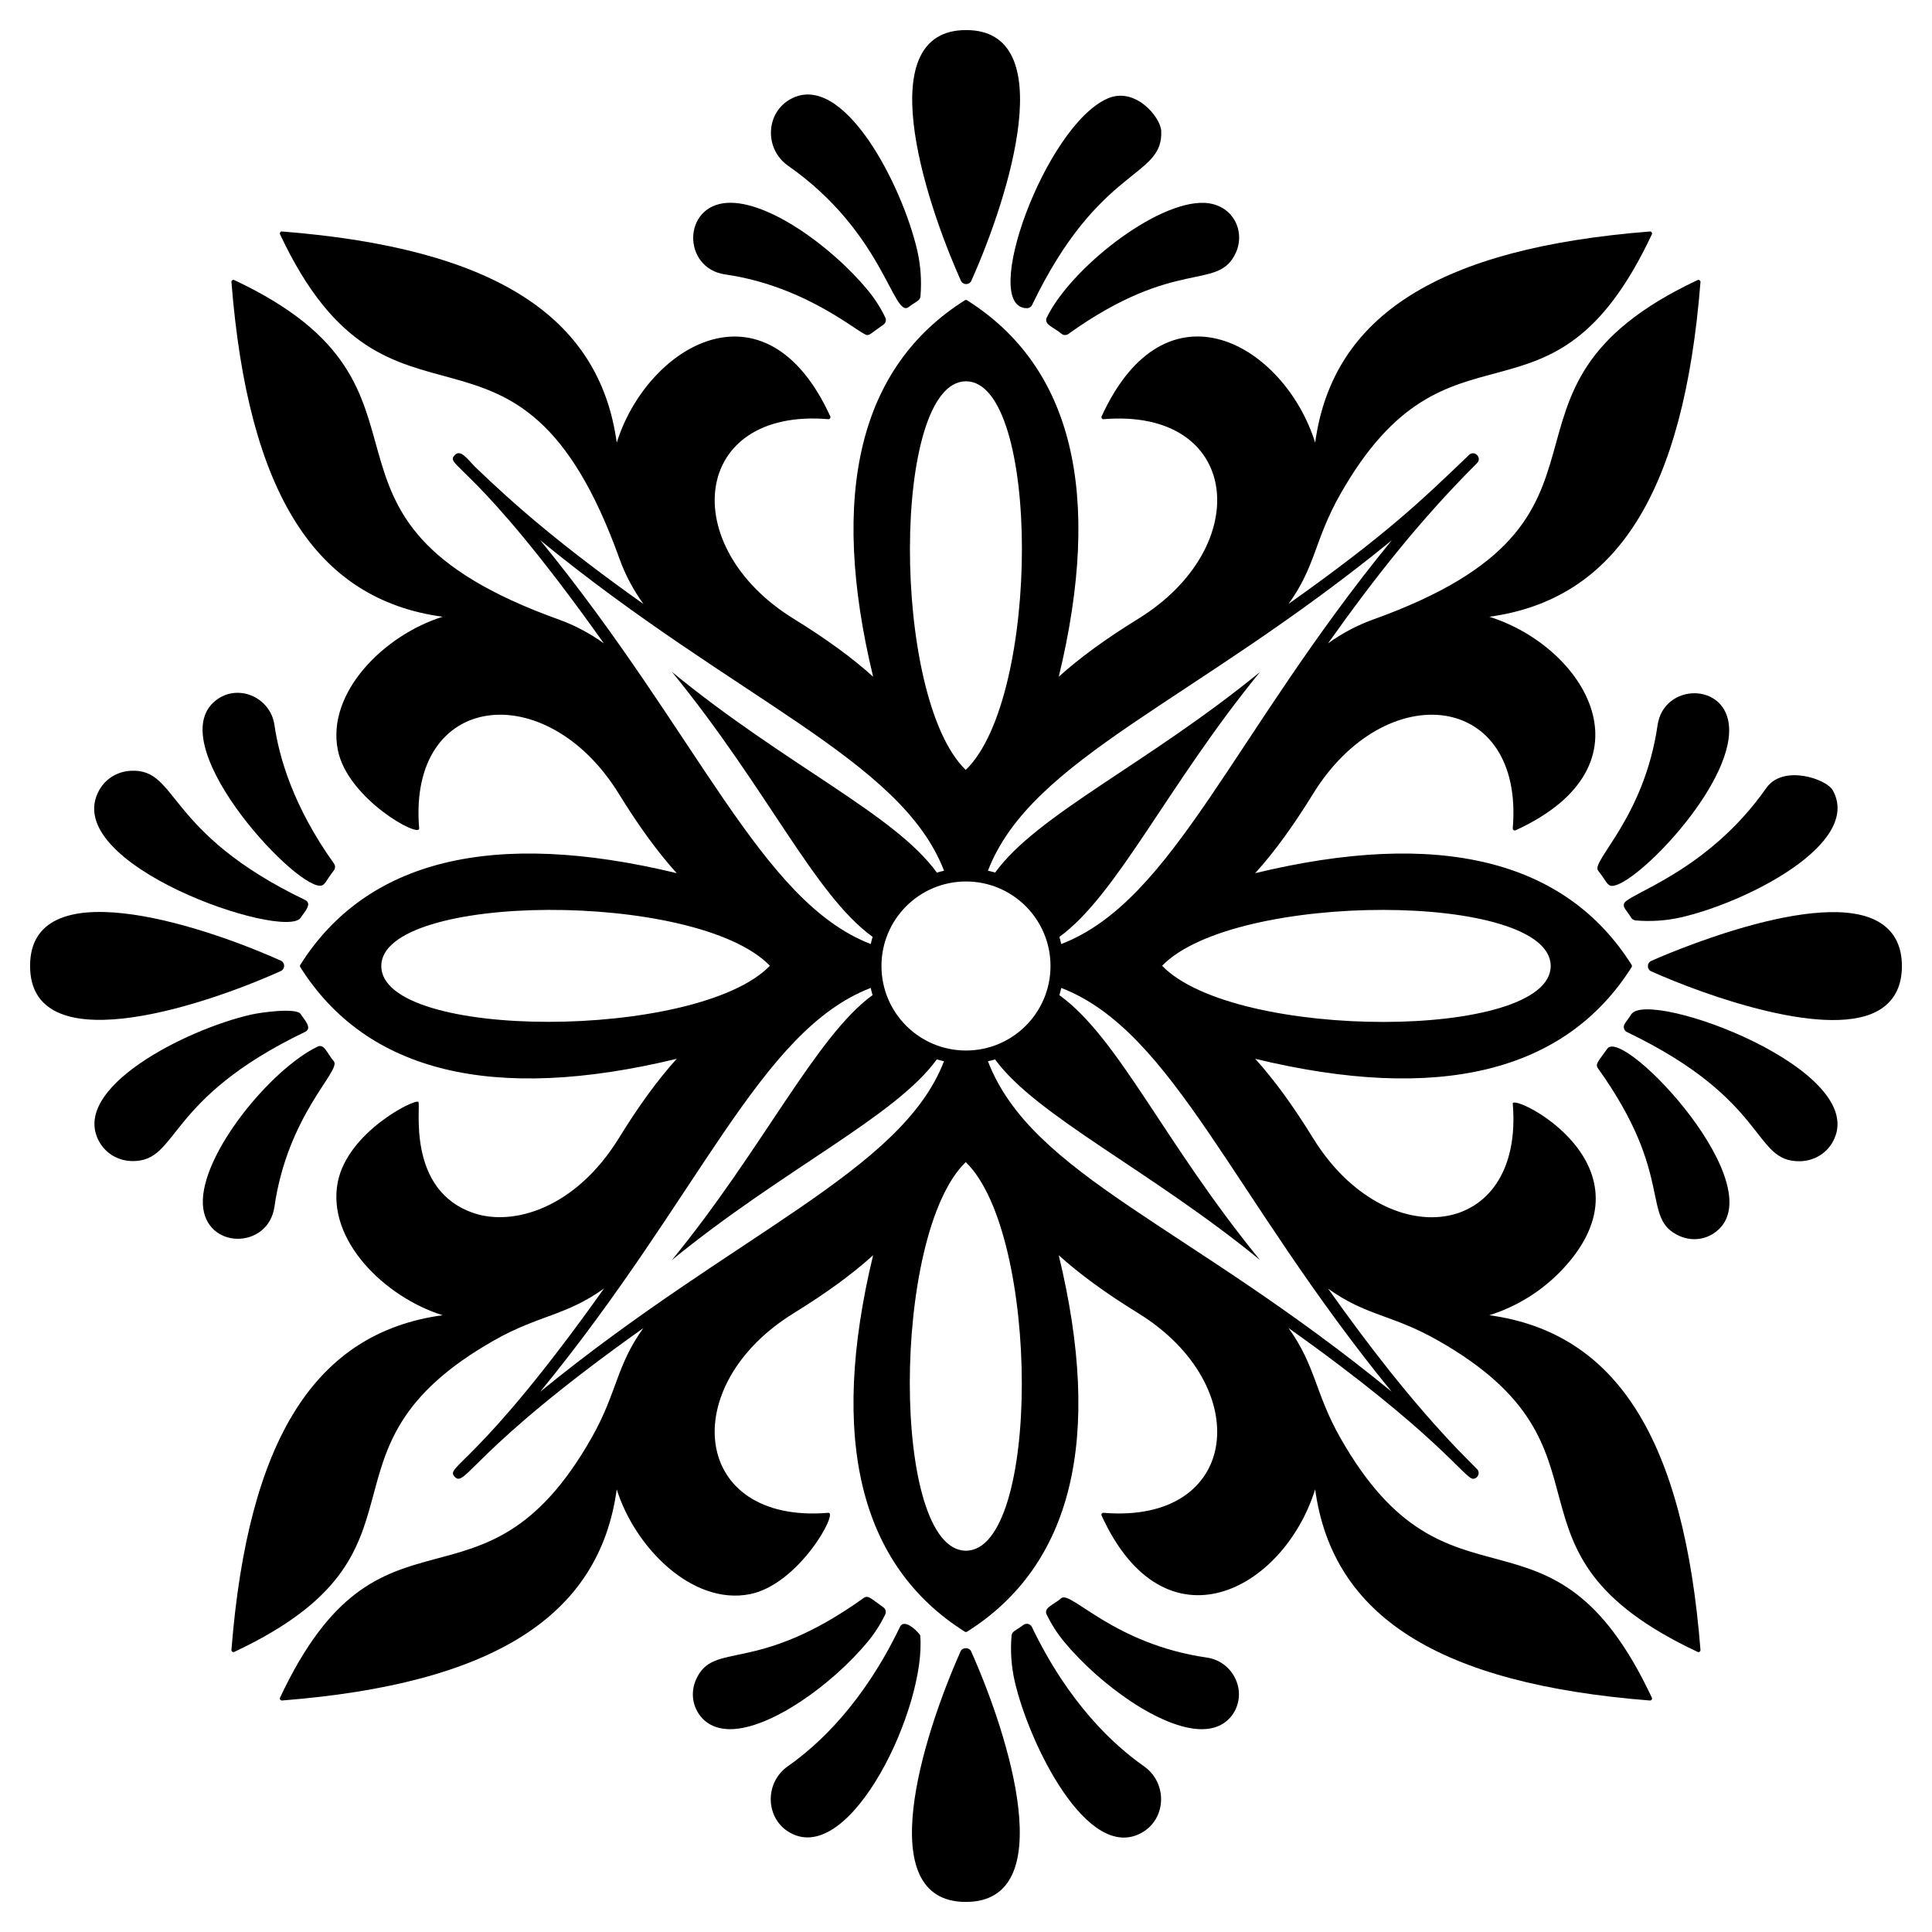
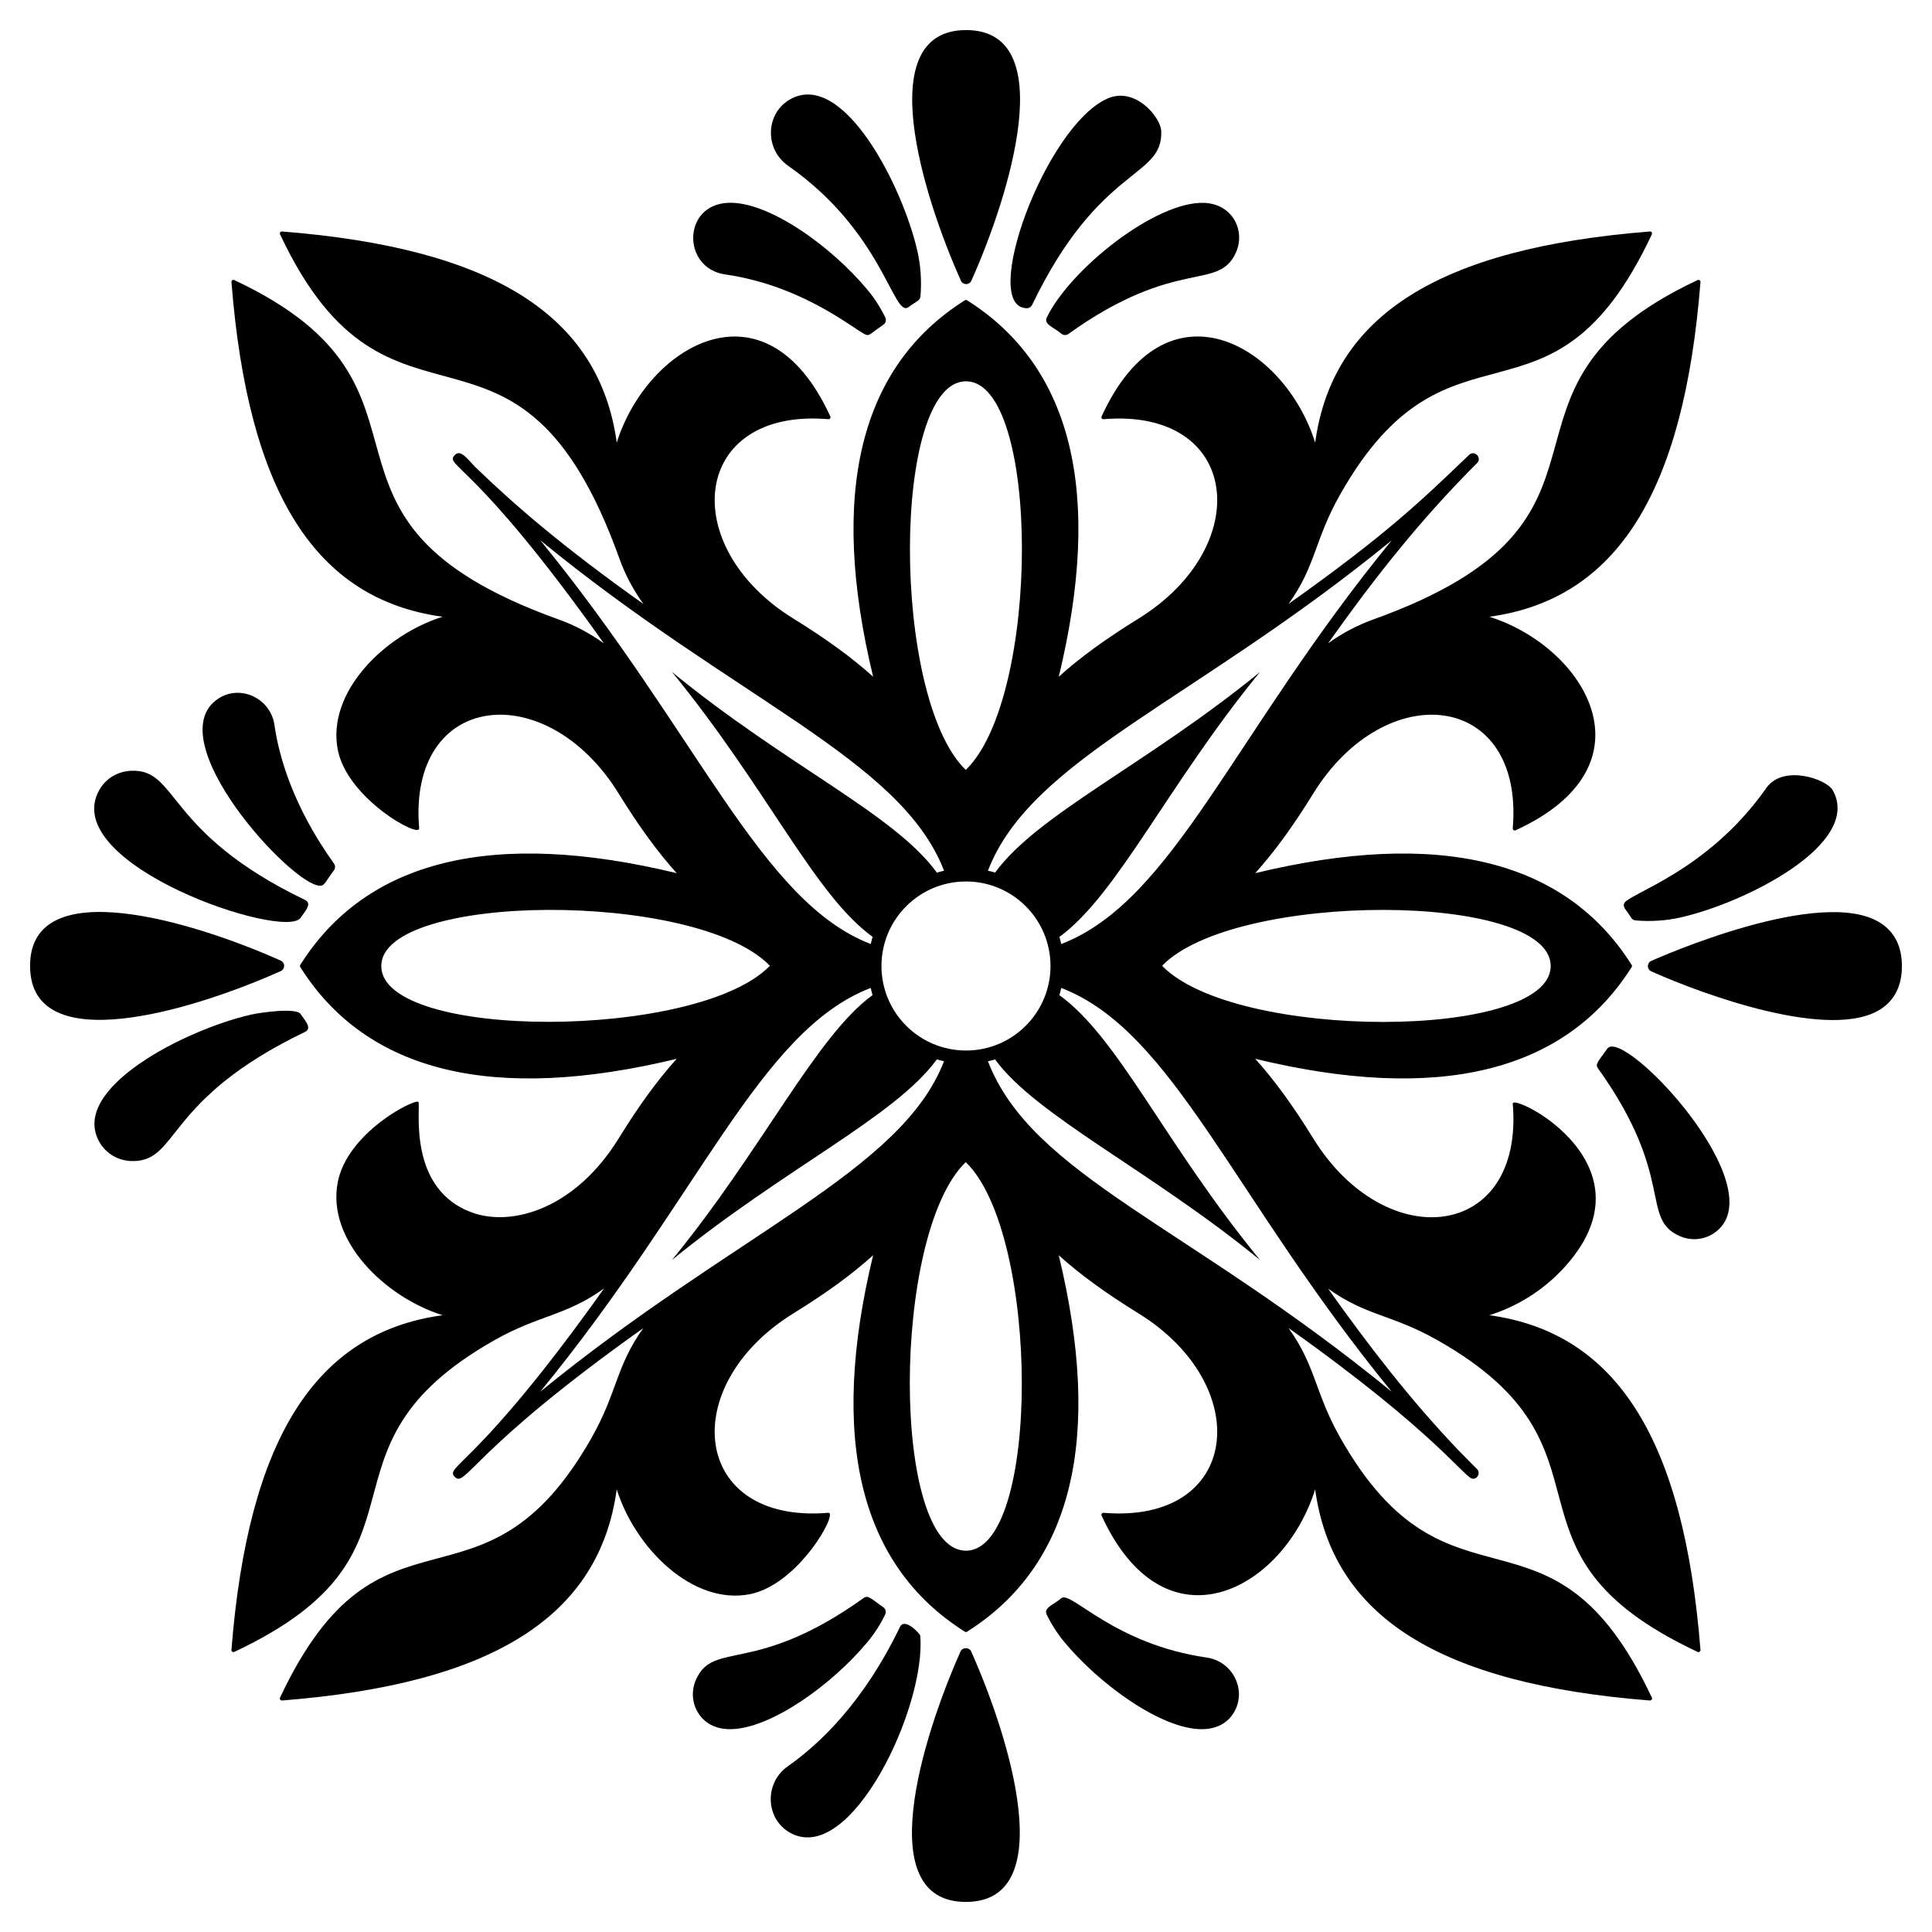
<svg xmlns="http://www.w3.org/2000/svg" fill="#000000" width="800px" height="800px" version="1.1" viewBox="144 144 512 512">
  <g>
    <path d="m336.19 216.73c21.914 3.156 35.801 16.059 37.613 16.059 0.84 0 1.027-0.492 4.332-2.762 0.598-0.43 0.801-1.227 0.48-1.891-1.262-2.602-2.82-5.035-4.637-7.227h0.004c-9.555-11.547-26.402-23.734-37.156-23.152-12.027 0.605-12.078 17.332-0.637 18.973z" />
    <path d="m437.46 170.13c-16.555 7.359-33.984 55.543-21.309 55.543 0.602 0 1.121-0.348 1.367-0.859 17.91-37.281 34.859-33.426 34.211-46.18-0.176-3.519-6.867-11.801-14.27-8.504z" />
    <path d="m400.04 151.97c-25.117 0-11.559 43.73-1.387 66.426 0.535 1.191 2.234 1.191 2.769 0 10.219-22.852 23.672-66.426-1.383-66.426z" />
    <path d="m421.41 228.14c-0.895 1.852 1.883 2.578 3.949 4.363 0.547 0.387 1.258 0.367 1.77 0 28.781-20.605 39.754-11.141 44.418-21.613 2.539-5.707-0.812-12.754-8.336-13.129-12.855-0.543-35.559 17.512-41.801 30.379z" />
    <path d="m353.43 170.3c-6.562 3.676-6.898 13.203-0.578 17.625 25.348 17.746 27.793 40.34 31.902 37.48 2.019-1.543 3.07-1.695 3.176-2.852 0.344-4.051 0.07-8.098-0.816-12.027-3.941-17.324-19.676-48.059-33.684-40.227z" />
    <path d="m463.81 583.27c-24.559-3.539-35.879-17.652-38.508-15.773-2.074 1.812-4.809 2.539-3.926 4.367 1.266 2.602 2.82 5.031 4.637 7.223h-0.004c9.355 11.301 25.766 23.168 36.473 23.168 3.402 0 6.383-1.238 8.258-4.023 1.812-2.691 2.098-6.098 0.758-9.117-1.402-3.172-4.281-5.356-7.688-5.844z" />
    <path d="m382.48 575.18c-9.641 20.062-21.465 31.133-29.688 36.891-6.289 4.402-5.992 13.934 0.582 17.621 16.109 9.023 36.137-33.461 34.496-52.254-0.031-0.391-4.109-4.926-5.391-2.258z" />
    <path d="m398.58 581.6c-10.195 22.809-23.691 66.43 1.379 66.43 25.117 0 11.555-43.734 1.387-66.43-0.484-1.09-2.277-1.09-2.766 0z" />
    <path d="m372.87 567.49c-28.773 20.605-39.754 11.141-44.418 21.617-1.34 3.019-1.062 6.426 0.754 9.117 1.66 2.461 4.281 3.844 7.582 4.012 0.223 0.008 0.453 0.016 0.68 0.016 10.707 0 27.125-11.867 36.48-23.164 1.824-2.207 3.387-4.641 4.641-7.231 0.324-0.672 0.113-1.477-0.496-1.902-3.281-2.32-4.031-3.316-5.223-2.465z" />
-     <path d="m415.25 574.59c-2.043 1.562-3.07 1.691-3.176 2.852-0.348 4.055-0.07 8.098 0.816 12.027 3.754 16.512 19.309 48.277 33.68 40.223 6.598-3.688 6.875-13.223 0.578-17.625-8.215-5.75-20.035-16.82-29.676-36.887-0.402-0.844-1.465-1.113-2.223-0.59z" />
-     <path d="m583.27 336.19c-3.519 24.391-17.613 35.949-15.777 38.504 2.246 2.836 2.41 4.078 3.707 4.078 6.059 0 31.809-26.16 31.031-41.945-0.594-12.195-17.359-11.887-18.961-0.637z" />
-     <path d="m620.81 451.74c3.785 0 7.117-1.969 8.883-5.121 10.617-18.969-48.703-40.68-53.375-33.844-1.285 2.078-2.238 2.664-1.949 3.762 0.117 0.43 0.41 0.785 0.809 0.977 37.719 18.121 33.133 34.227 45.633 34.227z" />
    <path d="m642.4 388.63c-15.586-10.082-58.961 9.195-60.801 10.02-1.188 0.531-1.195 2.234 0 2.769 14.113 6.332 47.734 18.469 60.805 10.008 3.731-2.418 5.621-6.25 5.621-11.391 0.004-5.152-1.891-8.988-5.625-11.406z" />
    <path d="m569.95 421.91c-2.312 3.301-3.309 4.027-2.461 5.223 20.656 28.855 11.09 39.734 21.609 44.418 3.102 1.379 6.504 1.016 9.125-0.746 16.977-11.449-24.035-54.883-28.273-48.895z" />
    <path d="m589.47 387.11c17.285-3.934 48.137-19.539 40.227-33.684-1.695-3.027-13.195-6.918-17.621-0.582-15.699 22.41-37 28.078-37.703 30.652-0.289 1.094 0.59 1.57 1.945 3.762 0.254 0.379 0.672 0.625 1.129 0.664 3.969 0.344 8.031 0.094 12.027-0.809z" />
-     <path d="m216.73 463.8c3.519-24.391 17.613-35.949 15.777-38.504-1.855-2.137-2.535-4.801-4.367-3.922-12.469 6.035-31.023 28.633-30.375 41.793 0.59 12.051 17.336 12.066 18.965 0.633z" />
    <path d="m178.64 348.27c-3.523 0.176-6.644 2.082-8.34 5.109-11.023 19.676 49.215 39.973 53.375 33.84 0.898-1.449 3.262-3.719 1.141-4.738-37.285-17.91-33.484-34.914-46.176-34.211z" />
    <path d="m151.97 399.96c0 25.098 43.555 11.648 66.434 1.387 0.547-0.246 0.895-0.785 0.895-1.387 0-0.598-0.348-1.141-0.895-1.383-22.828-10.234-66.434-23.656-66.434 1.383z" />
    <path d="m228.81 378.73c1.328 0 1.52-1.324 3.703-4.102 0.375-0.527 0.375-1.238 0-1.766-10.848-15.148-14.57-28.328-15.781-36.723-1.012-7.106-9.094-10.887-14.953-6.949-16.008 10.797 19.555 49.539 27.031 49.539z" />
    <path d="m179.18 451.7c12.363 0 8.344-16.312 45.637-34.223 2.113-1.016-0.223-3.258-1.133-4.738-1.199-1.77-10.594-0.43-13.156 0.145-17.285 3.93-48.137 19.539-40.227 33.684 1.801 3.219 5.168 5.133 8.879 5.133z" />
    <path d="m206.09 218.22c-0.176-0.082-0.371-0.062-0.527 0.047-0.152 0.105-0.242 0.289-0.227 0.473 4.406 55.805 22.211 84.09 55.961 88.707-15.488 4.856-30.766 20.043-27.777 35.273 2.539 12.961 21.785 23.531 21.562 20.797-3.035-36.215 33.648-40.359 52.898-9.184 5.312 8.621 10.348 15.531 15.359 21.066-48.629-11.758-82.184-3.578-99.77 24.32-0.105 0.172-0.105 0.391 0 0.559 17.582 27.891 51.137 36.078 99.77 24.316-5.012 5.539-10.051 12.449-15.359 21.066-11.453 18.551-27.883 23.297-38.262 19.879-18.32-6.035-14.043-28.953-14.859-29.539-1.129-0.789-18.762 8.102-21.344 21.277-3.004 15.379 12.449 30.461 27.777 35.27-33.746 4.617-51.551 32.898-55.957 88.707-0.016 0.188 0.07 0.367 0.227 0.473 0.09 0.062 0.195 0.094 0.301 0.094 0.074 0 0.152-0.016 0.227-0.051 56.898-26.723 17.57-53.543 68.973-82.625 11.832-6.691 18.945-6.426 29.02-13.695-33.766 47.52-42.414 47.09-39.539 49.961 2.875 2.875 4.273-7.012 49.941-39.441-7.231 10.047-6.883 16.984-13.645 28.953-29.137 51.488-55.859 11.98-82.625 68.977-0.078 0.168-0.062 0.367 0.047 0.523 0.105 0.156 0.27 0.234 0.473 0.227 55.801-4.402 84.09-22.211 88.707-55.957 4.863 15.535 20.102 30.77 35.273 27.781 12.945-2.539 23.566-21.832 20.793-21.562-36.215 3.035-40.359-33.652-9.18-52.895 8.625-5.32 15.535-10.355 21.059-15.363-11.75 48.629-3.57 82.191 24.32 99.77 0.172 0.109 0.391 0.109 0.562 0 27.891-17.582 36.07-51.141 24.312-99.77 5.531 5.004 12.438 10.043 21.066 15.359 31.109 19.203 27.109 55.918-9.184 52.898-0.402-0.047-0.691 0.379-0.523 0.746 16.723 36.496 48.152 19.961 56.594-6.961 4.617 33.75 32.902 51.555 88.707 55.957h0.043c0.172 0 0.336-0.082 0.434-0.227 0.109-0.152 0.125-0.355 0.047-0.523-26.723-56.902-53.539-17.574-82.625-68.977-6.66-11.77-6.441-18.961-13.672-28.988 39.488 28.035 46.754 39.953 48.871 39.953 1.332 0 2.016-1.605 1.094-2.566-1.641-1.703-2.309-2.277-4.902-4.965-12.652-13.227-23.938-27.867-34.574-42.863 10.152 7.305 16.832 6.785 28.957 13.652 51.484 29.125 11.996 55.863 68.977 82.625 0.07 0.031 0.148 0.051 0.227 0.051 0.105 0 0.211-0.031 0.301-0.094 0.152-0.105 0.242-0.289 0.227-0.473-4.406-55.809-22.211-84.094-55.957-88.707 7.356-2.309 14-6.457 19.344-12.105 25.93-27.566-13.363-46.922-13.133-43.969 3.035 36.215-33.648 40.363-52.898 9.184-5.309-8.617-10.348-15.527-15.359-21.066 48.633 11.758 82.188 3.574 99.77-24.316 0.105-0.172 0.105-0.391 0-0.559-17.582-27.898-51.148-36.074-99.77-24.32 5.012-5.531 10.047-12.445 15.359-21.066 19.238-31.16 55.934-27.047 52.898 9.184-0.031 0.406 0.402 0.695 0.746 0.523 37.77-17.305 18.273-48.688-6.961-56.594 33.746-4.617 51.555-32.902 55.961-88.707 0.016-0.188-0.07-0.367-0.227-0.473-0.152-0.105-0.352-0.121-0.527-0.047-62.238 29.23-11.121 63.105-86.059 89.984-4.262 1.531-8.246 3.68-11.883 6.297 12.379-17.426 24.363-32.672 39.488-47.773 1.41-1.414-0.695-3.543-2.121-2.168-12.605 12.086-21.875 21.074-47.84 39.488 7.312-10.145 6.797-16.832 13.664-28.977 29.117-51.461 55.887-12.039 82.625-68.977 0.18-0.391-0.172-0.82-0.52-0.746-55.805 4.398-84.09 22.203-88.707 55.953-8.133-25.941-39.477-44.328-56.594-6.961-0.078 0.172-0.059 0.371 0.047 0.523 0.109 0.152 0.281 0.25 0.477 0.223 36.293-2.996 40.289 33.695 9.184 52.895-8.617 5.316-15.531 10.352-21.066 15.363 11.754-48.629 3.578-82.188-24.312-99.773-0.172-0.109-0.391-0.109-0.562 0-27.895 17.578-36.074 51.141-24.32 99.77-5.527-5.004-12.434-10.043-21.059-15.359-31.176-19.242-27.043-55.934 9.18-52.898 0.379 0.055 0.699-0.363 0.523-0.746-17.23-37.625-48.602-18.551-56.59 6.965-4.621-33.746-32.906-51.555-88.707-55.961-0.199-0.035-0.367 0.07-0.473 0.227-0.109 0.152-0.125 0.355-0.047 0.523 29.324 62.449 62.961 10.754 89.984 86.062 1.535 4.277 3.691 8.27 6.32 11.914-21.145-15.023-33.605-25.715-44.668-36.395-1.973-2.035-3.766-4.633-5.273-3.129-3.004 3.016 4.812 1.172 39.453 49.953-3.637-2.617-7.621-4.766-11.887-6.297-74.953-26.898-24.016-60.844-86.059-89.98zm38.953 181.78c0-19.434 83.512-20.191 102.99-0.062-19.148 19.801-102.99 19.812-102.99 0.062zm42.102 112.85c42.371-51.691 58.012-95.633 87.605-107.04 0.148 0.641 0.297 1.281 0.492 1.906-15.023 10.898-29.215 40.977-53.176 70.207 29.465-24.078 59.25-38.023 70.203-53.176 0.625 0.195 1.266 0.348 1.906 0.492-11.305 29.328-55.641 45.609-107.03 87.605zm90.453-112.85c0-12.371 10.027-22.398 22.398-22.398s22.398 10.027 22.398 22.398-10.027 22.398-22.398 22.398-22.398-10.027-22.398-22.398zm22.395 154.95c-19.797 0-19.879-83.816-0.059-102.98 19.797 19.145 19.809 102.98 0.059 102.98zm112.82-42.129c-53.93-44.152-95.316-57.293-107-87.574 0.637-0.148 1.273-0.297 1.891-0.492 10.883 14.965 41.156 29.375 70.199 53.152-25.613-31.328-37.34-58.723-53.156-70.184 0.195-0.625 0.348-1.27 0.496-1.91 29.754 11.465 45.348 55.359 87.57 107.01zm42.137-112.82c0 19.66-83.695 19.895-102.98-0.062 19.223-19.867 102.98-19.633 102.98 0.062zm-42.133-112.8c-42.133 51.453-57.793 95.508-87.578 106.98-0.145-0.637-0.293-1.273-0.488-1.891 15.344-11.156 28.75-40.391 53.16-70.199-29.875 24.418-58.977 37.688-70.188 53.152-0.625-0.195-1.27-0.348-1.914-0.496 11.52-29.832 54.469-44.617 107.01-87.551zm-112.82-42.152c19.66 0 19.895 83.695-0.059 102.99-19.859-19.211-19.613-102.99 0.059-102.99zm-112.84 42.102c51.723 42.402 95.586 57.938 107.03 87.605-0.641 0.148-1.281 0.297-1.906 0.492-11.293-15.559-39.941-28.363-70.207-53.184 25.324 31 37.758 59.062 53.18 70.211-0.195 0.621-0.344 1.266-0.492 1.906-29.332-11.316-45.629-55.676-87.605-107.03z" />
  </g>
</svg>